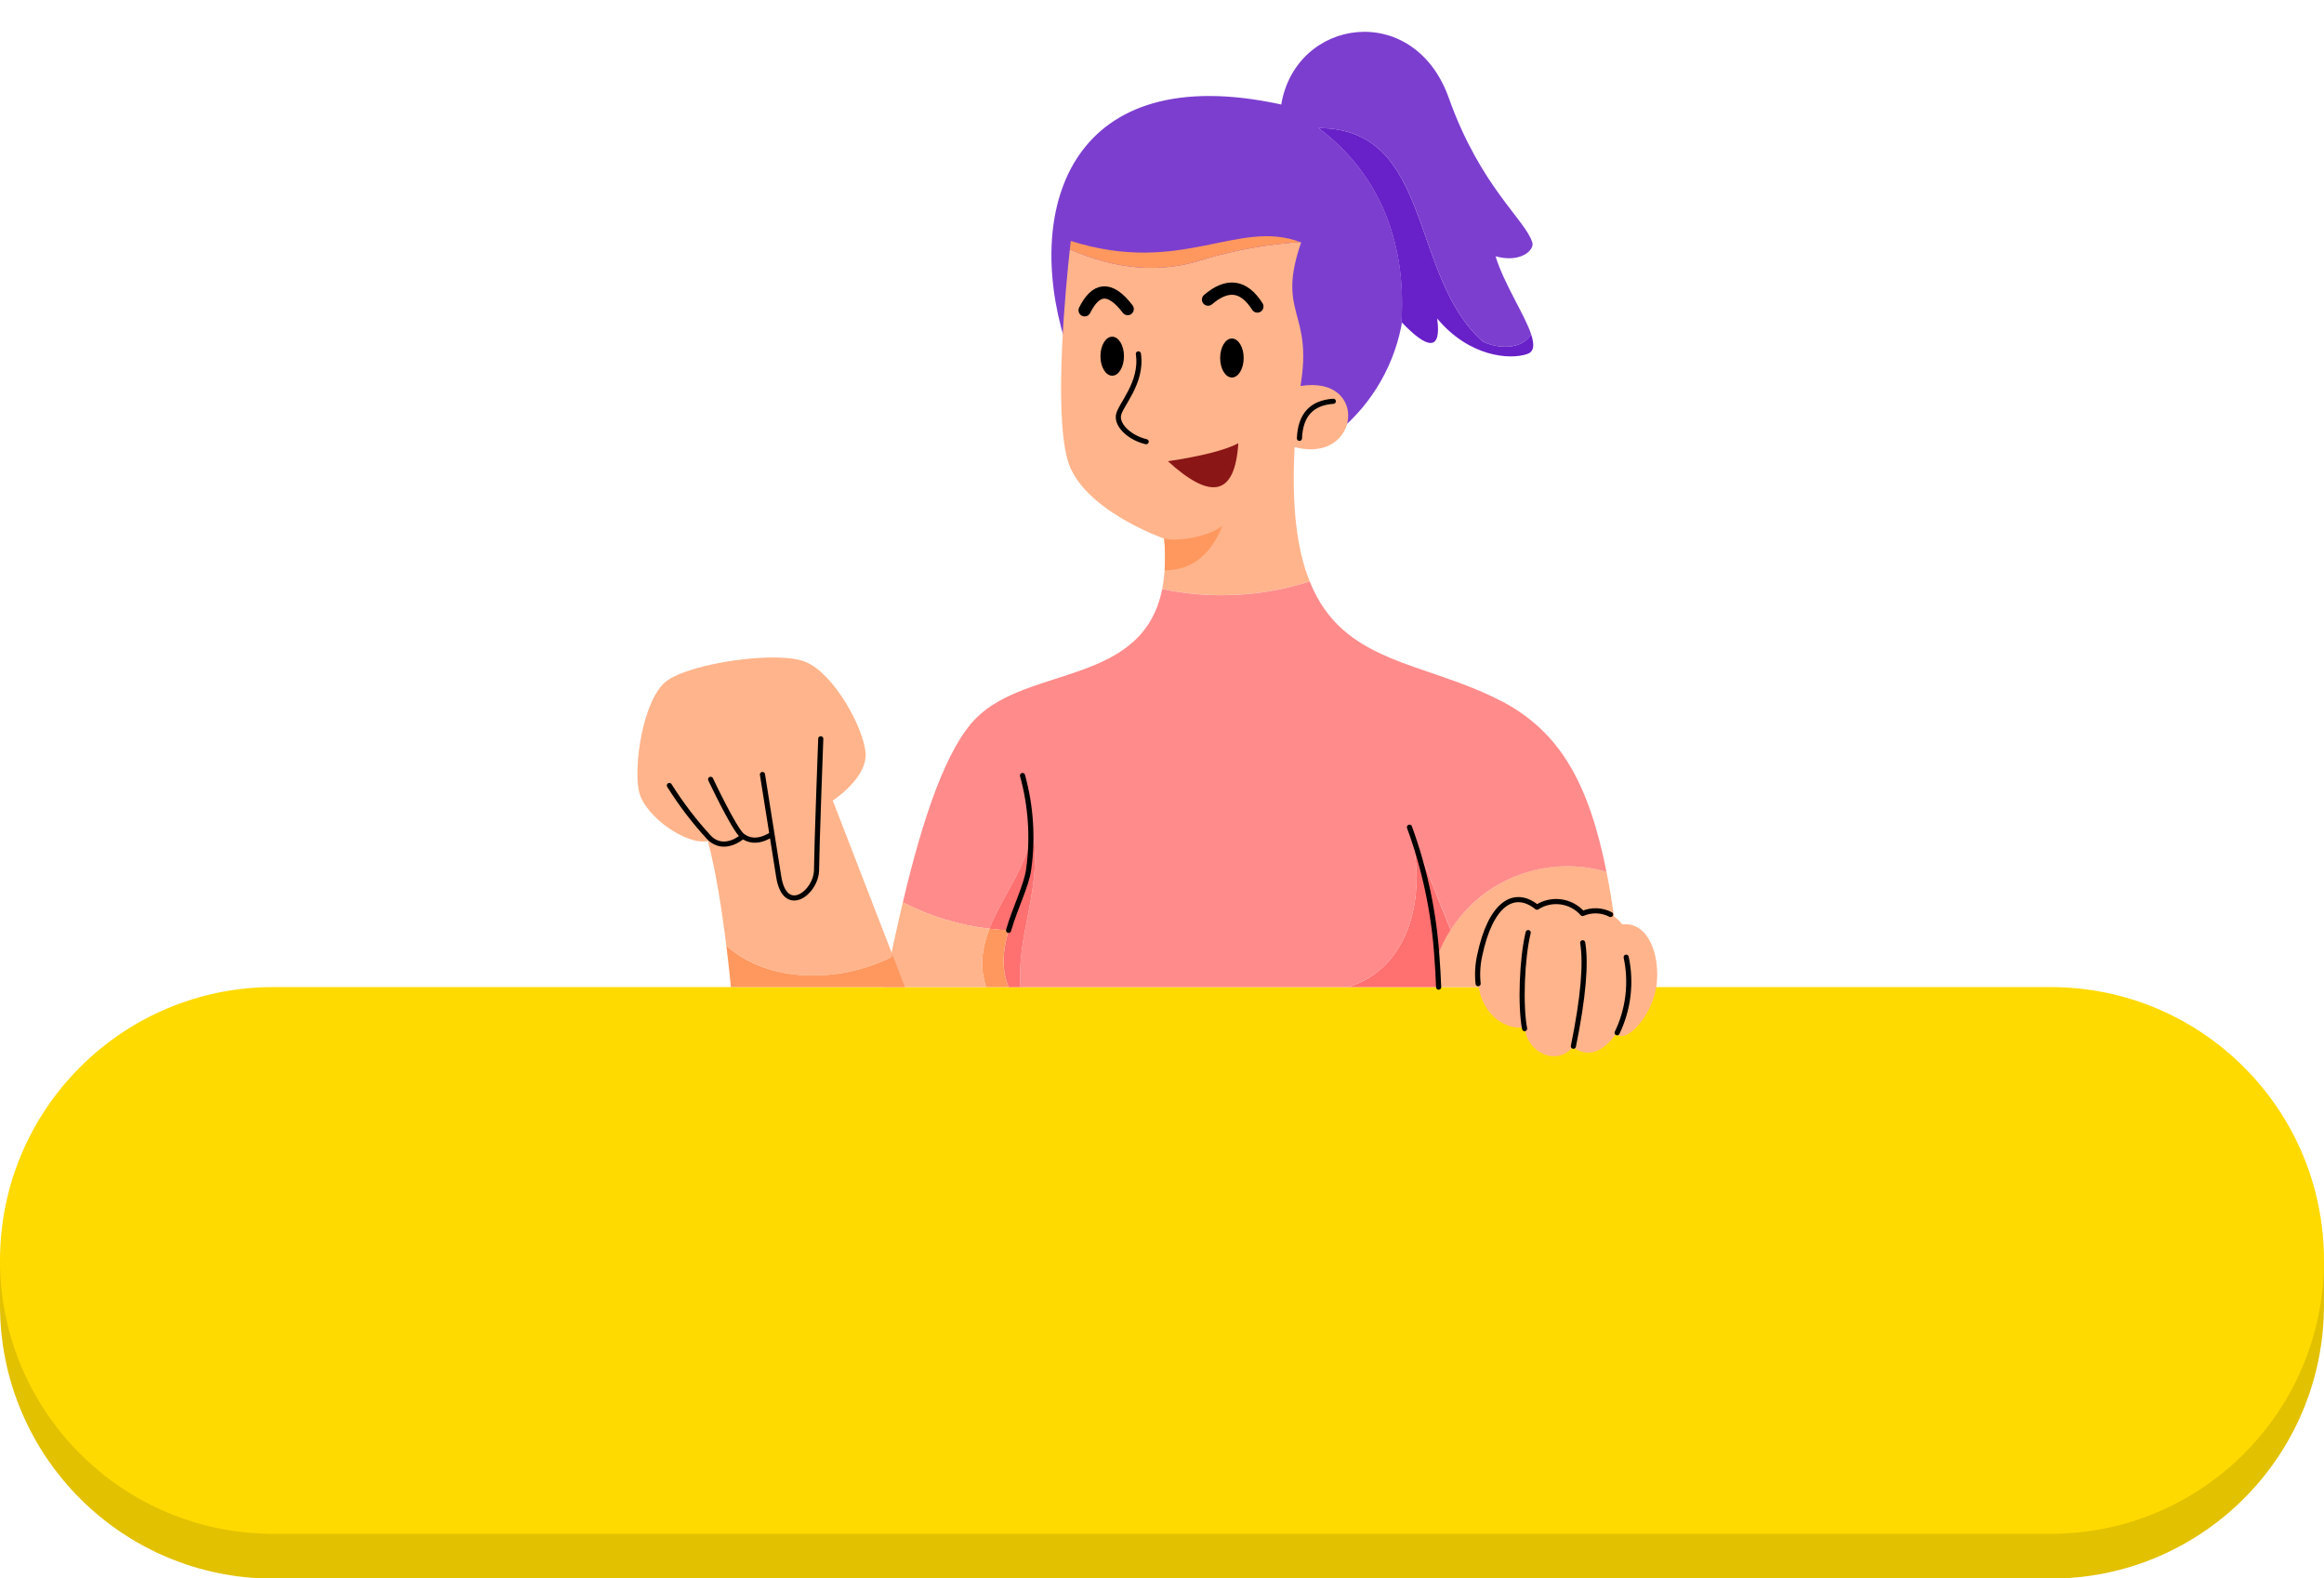
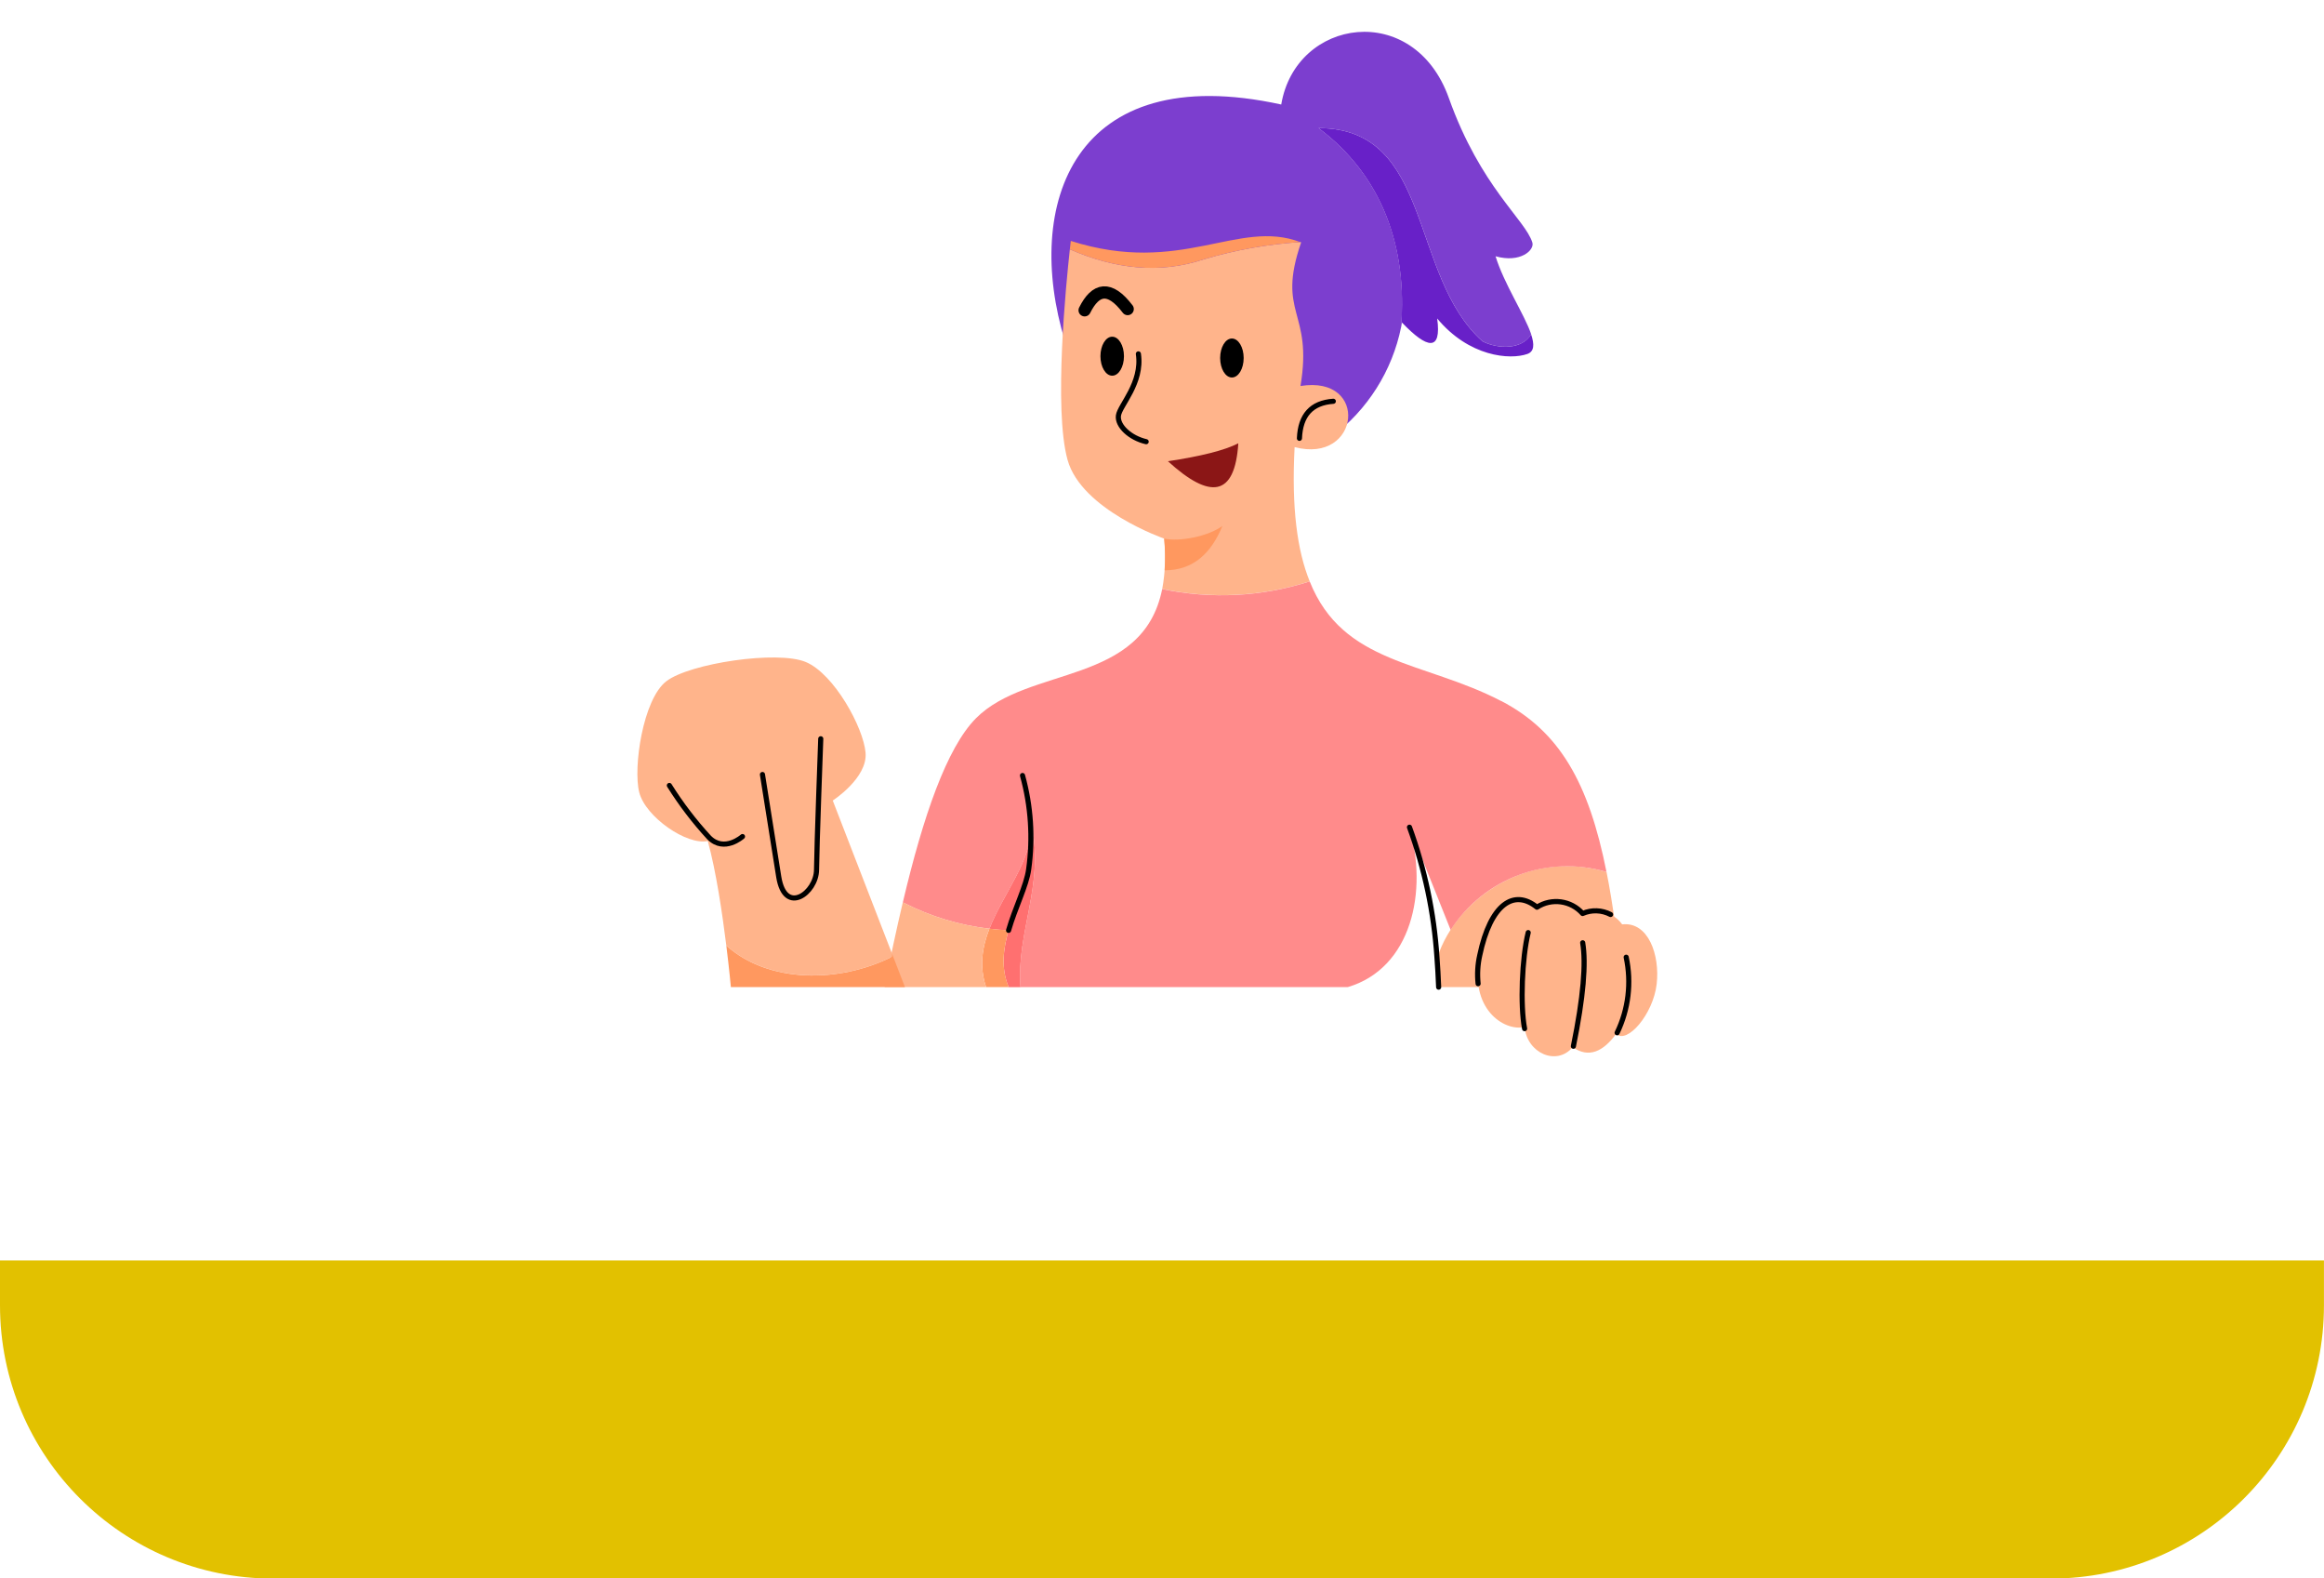
<svg xmlns="http://www.w3.org/2000/svg" height="332.7" preserveAspectRatio="xMidYMid meet" version="1.0" viewBox="0.0 -6.7 490.0 332.7" width="490.0" zoomAndPan="magnify">
  <g id="change1_1">
    <path d="M489.99,258.98v9.45c0,31.82-25.8,57.61-57.61,57.61H57.62C25.8,326.04,0,300.24,0,268.42v-9.45H489.99Z" fill="#e2c100" fill-rule="evenodd" />
  </g>
  <g id="change2_1">
-     <path d="M57.62,201.36H432.38c31.82,0,57.62,25.8,57.62,57.62h0c0,31.82-25.8,57.62-57.62,57.62H57.62c-31.82,0-57.62-25.8-57.62-57.62H0c0-31.82,25.8-57.62,57.62-57.62Z" fill="#ffda00" />
-   </g>
+     </g>
  <g id="change3_1">
    <path d="M278.02,20.3c24.21,0,19.02,31.13,34.59,44.96,3.38,1.69,8.38,1.7,10.23-1.51-1.42-4.18-5.76-10.69-7.51-16.43,5.28,1.48,8.23-1.33,7.76-2.88-1.45-4.81-10.92-11.7-17.61-30.47-7.35-20.62-32.28-16.9-35.34,1.36-44.01-9.62-54.32,21.27-45.63,49.79,1.34,4.39,56.28,20.23,56.28,20.23,7.55-5.65,12.76-13.89,14.63-23.13,1.34-16.76-3.91-31.8-17.39-41.91Z" fill="#7c3ecf" fill-rule="evenodd" />
  </g>
  <g id="change4_1">
    <path d="M322.83,63.75c-1.85,3.22-6.85,3.2-10.23,1.51-15.57-13.84-10.38-44.96-34.59-44.96,13.48,10.11,18.73,25.15,17.39,41.91,.06-.31,.15-.6,.2-.92,5.31,5.56,8.39,6.2,7.42-.86,6.73,8.09,15.35,8.77,19.01,7.48,1.49-.52,1.5-2.05,.79-4.16Z" fill="#6820c8" fill-rule="evenodd" />
  </g>
  <g id="change5_1">
    <path d="M225.57,45.85c-.78,7.1-3.45,33.74-.48,44.39,2.93,10.53,20.37,16.59,20.37,16.59,.37,3.54,.23,7.11-.41,10.61,10.33,2.18,21.04,1.63,31.09-1.6-2.62-6.47-3.86-15.44-3.18-28.3,13.84,3.65,15.8-15.25,1.24-12.88,2.68-15.96-5.12-15.03,.14-30.28-.06-.02-.12-.04-.17-.06-6.9,.44-13.73,1.66-20.36,3.64-9.41,3.14-18.82,2-28.23-2.11Z" fill="#ffb48b" fill-rule="evenodd" />
  </g>
  <g id="change6_1">
    <path d="M225.77,44.08s-.08,.65-.2,1.78c9.41,4.11,18.82,5.25,28.23,2.11,6.63-1.97,13.46-3.19,20.36-3.64-13.15-4.99-25.11,7.16-48.39-.25Z" fill="#ff985f" fill-rule="evenodd" />
  </g>
  <g id="change6_2">
    <path d="M245.46,106.83c.19,2.15,.23,4.31,.1,6.47v.21c6.1,0,9.82-3.65,12.18-9.35-3.05,2.23-9.07,3.36-12.28,2.67Z" fill="#ff985f" />
  </g>
  <g id="change5_2">
    <path d="M342.06,201.36h-38.72c-.09-2.18-.21-4.29-.36-6.33h.1c4.15-12.57,19.33-22.79,35.57-17.95l.05-.02h.02c1.39,6.95,2.44,14.99,3.34,24.3Z" fill="#ffb48b" />
  </g>
  <g id="change7_1">
-     <path d="M284.16,201.36h19.18c-.09-2.18-.21-4.29-.36-6.33h.1c.68-2.01,1.61-3.92,2.77-5.7l-8.81-22.03c4.19,13.94,.49,30.12-12.87,34.06Z" fill="#ff7070" />
-   </g>
+     </g>
  <g id="change8_1">
    <path d="M316.54,141.08c-16.22-8.47-33.36-7.64-40.4-25.23-10.05,3.24-20.77,3.79-31.1,1.61-4.08,20.39-28.19,16.1-39.27,27.24-6.17,6.23-11.14,20.68-15.43,38.86l.24,.05c5.64,2.88,11.74,4.72,18.03,5.45,2.9-7.41,8.88-14.25,8.88-21.76,2.75,12.38-3.24,22.58-2.33,34.06h69.01c13.37-3.94,17.06-20.12,12.88-34.07l8.81,22.03c7-10.91,20.36-15.9,32.8-12.25l.05-.02c-3.73-18.78-9.9-29.59-22.17-35.99Z" fill="#ff8b8b" />
  </g>
  <g id="change7_2">
    <path d="M217.49,167.3c0,7.5-5.98,14.34-8.88,21.76,1.32,.15,2.65,.28,4.02,.34h.02c-1.14,3.93-1.64,8.04,.02,11.97h2.49c-.91-11.49,5.08-21.68,2.33-34.06Z" fill="#ff7070" />
  </g>
  <g id="change6_3">
    <path d="M207.91,201.36h4.76c-1.66-3.93-1.16-8.04-.02-11.97h-.02c-1.37-.07-2.71-.19-4.02-.34-1.52,3.89-2.18,7.93-.7,12.31Z" fill="#ff985f" />
  </g>
  <g id="change5_3">
    <path d="M190.34,183.55c-1.33,5.62-2.61,11.6-3.82,17.81h21.39c-1.48-4.38-.82-8.42,.7-12.31-6.29-.73-12.39-2.57-18.03-5.45l-.24-.05Z" fill="#ffb48b" />
  </g>
  <path d="M215.59,156.76c1.78,6.43,2.22,13.16,1.3,19.77-.48,3.53-2.85,8.04-4.24,12.87" fill="none" stroke="#000" stroke-linecap="round" stroke-linejoin="round" stroke-width="1.08" />
  <path d="M297.18,167.66c3.22,8.81,5.17,18.02,5.79,27.38,.15,2.04,.28,4.15,.36,6.33h0" fill="none" stroke="#000" stroke-linecap="round" stroke-linejoin="round" stroke-width="1.08" />
  <path d="M240.02,67.89c.92,6.18-3.93,10.85-4.21,13.02s2.48,4.71,5.85,5.49" fill="none" stroke="#000" stroke-linecap="round" stroke-linejoin="round" stroke-width="1.08" />
  <g id="change9_1">
    <path d="M246.25,90.52c8.82,8.04,14.11,7.62,14.84-3.78-2.91,1.5-7.96,2.74-14.84,3.78Z" fill="#8b1616" fill-rule="evenodd" />
  </g>
  <path d="M273.98,85.69c.19-4.82,2.5-7.49,7.14-7.81" fill="none" stroke="#000" stroke-linecap="round" stroke-linejoin="round" stroke-width="1.08" />
-   <path d="M254.71,56.45c4.03-3.45,7.51-3.09,10.39,1.45" fill="none" stroke="#000" stroke-linecap="round" stroke-linejoin="round" stroke-width="2.59" />
  <path d="M228.69,58.7c2.32-4.65,5.26-5.26,9.07-.26" fill="none" stroke="#000" stroke-linecap="round" stroke-linejoin="round" stroke-width="2.59" />
  <g id="change10_1">
    <ellipse cx="259.74" cy="68.76" rx="2.48" ry="4.11" />
  </g>
  <g id="change10_2">
    <ellipse cx="234.5" cy="68.38" rx="2.48" ry="4.11" />
  </g>
  <g id="change5_4">
    <path d="M321.47,209.78c-4.4,.98-11.83-3.89-9.48-15.11,2.29-10.93,7.26-14.04,12.07-10.16,3.1-2,7.19-1.43,9.62,1.33,2.98-1.27,6.44-.31,8.34,2.3,5.52-.61,7.98,6.44,7.28,12.57-.73,6.4-6.25,12.73-8.55,10.52-2.73,3.74-5.8,5.17-9.15,2.79-3.43,4.07-9.66,1.21-10.14-4.24Z" fill="#ffb48b" fill-rule="evenodd" />
  </g>
  <path d="M321.45,210.12c-.94-4.93-.56-14.9,.76-20.25" fill="none" stroke="#000" stroke-linecap="round" stroke-linejoin="round" stroke-width="1.08" />
  <path d="M331.74,213.83c2.11-10.36,2.69-17.47,1.96-21.81" fill="none" stroke="#000" stroke-linecap="round" stroke-linejoin="round" stroke-width="1.08" />
  <path d="M340.96,210.99c2.39-4.95,3.06-10.56,1.91-15.93" fill="none" stroke="#000" stroke-linecap="round" stroke-linejoin="round" stroke-width="1.08" />
  <path d="M311.65,200.64c-.21-1.99-.1-4,.34-5.96,2.29-10.93,7.26-14.04,12.07-10.16,3.1-2,7.19-1.43,9.62,1.33,1.9-.83,4.07-.75,5.9,.21" fill="none" stroke="#000" stroke-linecap="round" stroke-linejoin="round" stroke-width="1.08" />
  <g id="change5_5">
    <path d="M188.09,194.97v-.62l-12.51-32.31s7.37-4.75,6.92-10.08-6.64-16.62-12.6-19.12-24.5,.27-29.42,4.06-7.03,18.22-5.7,23.42,10.05,11.21,14.45,10.25c1.75,6.3,3.08,15.38,3.91,22.04,8.79,7.86,23.61,8.02,34.95,2.35Z" fill="#ffb48b" fill-rule="evenodd" />
  </g>
  <g id="change6_4">
    <path d="M190.8,201.36l-2.71-7.01v.62c-11.35,5.67-26.17,5.52-34.95-2.35,.63,5.07,.96,8.74,.96,8.74h36.71Z" fill="#ff985f" fill-rule="evenodd" />
  </g>
  <path d="M173.05,149.02s-.85,22.8-.89,27.63-6.64,9.76-7.97,1.46-3.43-21.56-3.43-21.56" fill="none" stroke="#000" stroke-linecap="round" stroke-linejoin="round" stroke-width="1.08" />
-   <path d="M162.59,169.27c-.21,.04-3.29,2.36-6.08,.2-1.68-1.3-6.68-11.9-6.68-11.9" fill="none" stroke="#000" stroke-linecap="round" stroke-linejoin="round" stroke-width="1.08" />
  <path d="M156.55,169.63s-3.84,3.44-7.04,.21c-3.13-3.39-5.93-7.07-8.38-10.98" fill="none" stroke="#000" stroke-linecap="round" stroke-linejoin="round" stroke-width="1.08" />
</svg>